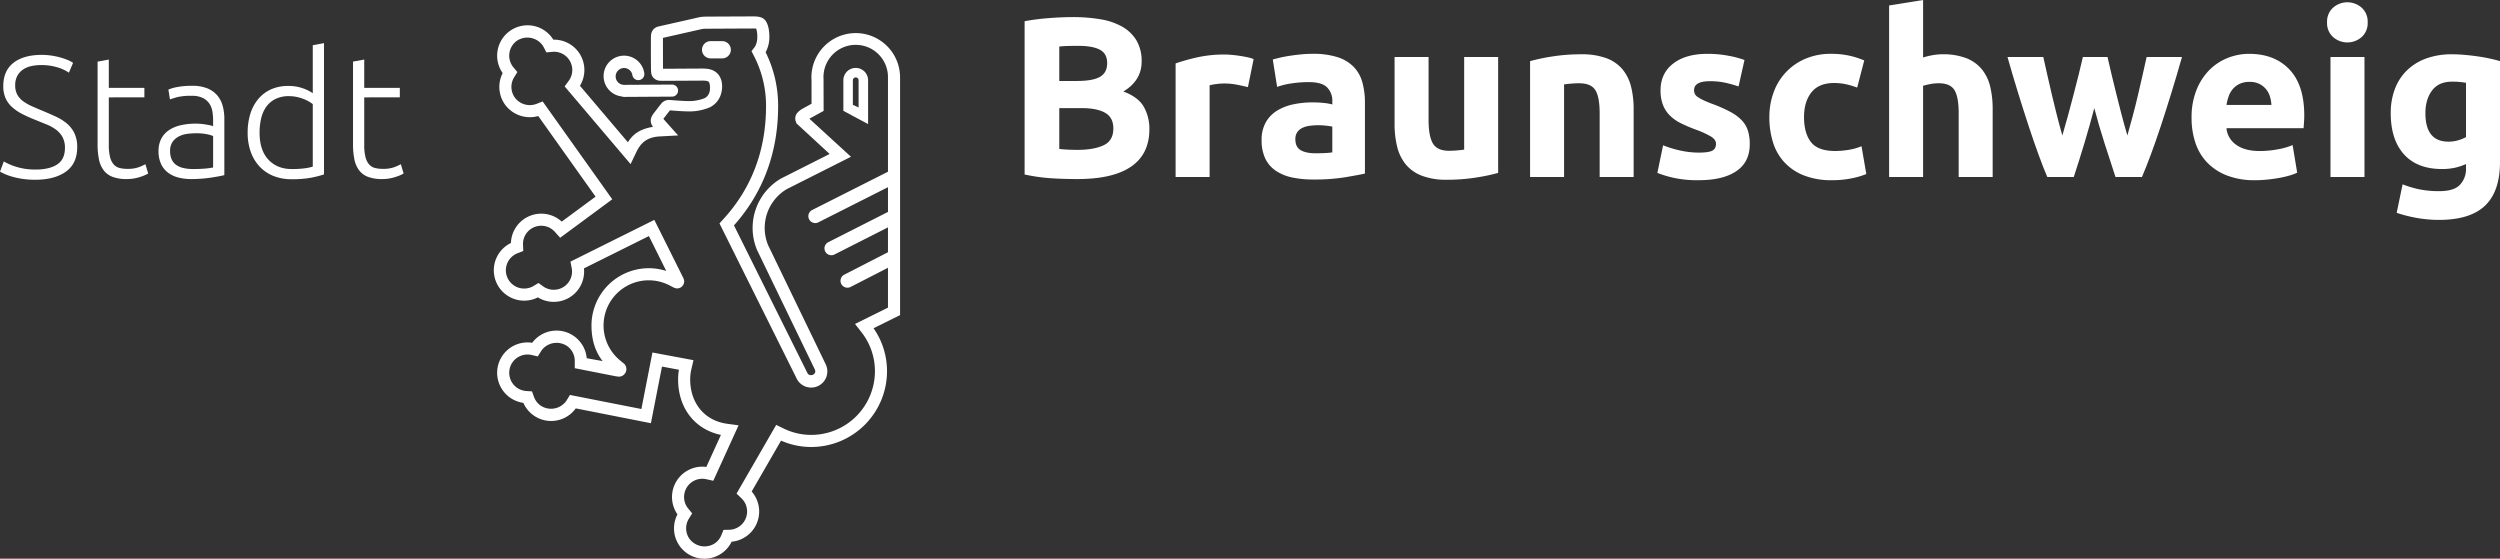
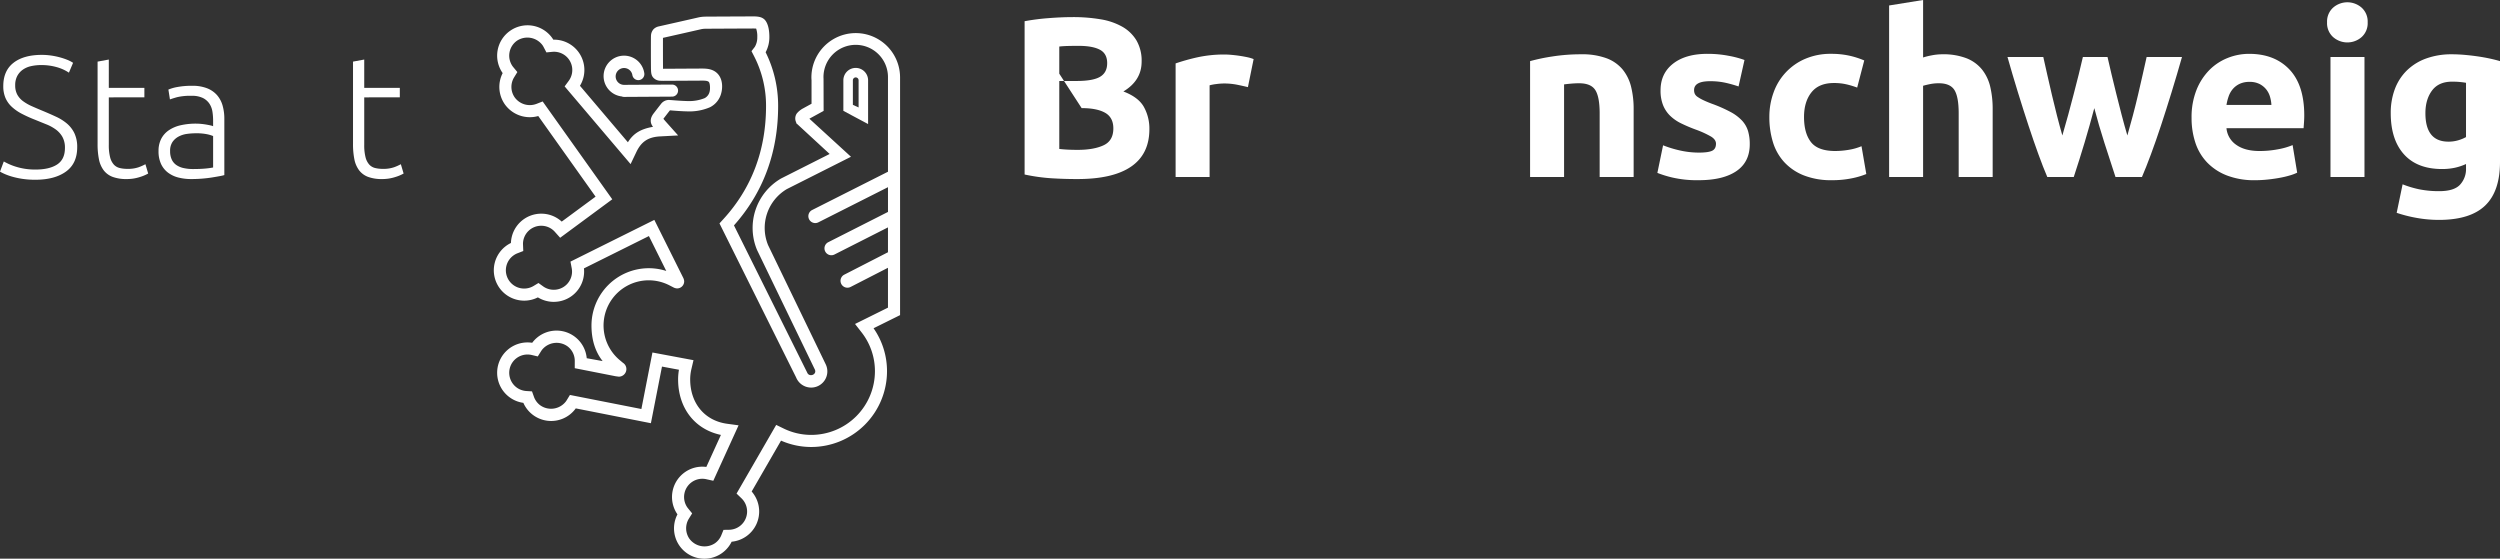
<svg xmlns="http://www.w3.org/2000/svg" viewBox="0 0 1453.561 324.822">
  <rect x="0" y="0" width="1453.561" height="324.822" fill="#333333" stroke="none" />
  <defs>
    <style>.cls-1{fill:#FFFFFF;}</style>
  </defs>
  <g id="Bildmarke">
    <path class="cls-1" d="M390.789,49.169h-.019l-27.914.167a4.893,4.893,0,1,1,4.824-5.681,3.508,3.508,0,1,0,6.924-1.136,11.893,11.893,0,1,0-13.111,13.553,3.494,3.494,0,0,0,1.363.277h.02l27.933-.167a3.507,3.507,0,0,0-.02-7.013Z" />
    <path class="cls-1" d="M497.542,39.486a7.2,7.2,0,0,0-7.189,7.189V64.451l14.378,7.689V46.675A7.2,7.2,0,0,0,497.542,39.486Zm-1.665,21.469V46.675a1.665,1.665,0,0,1,3.33,0v15.8Z" />
    <path class="cls-1" d="M523.321,45.02a25.776,25.776,0,1,0-51.552,0c0,.49.034.969.078,1.616V60.318l-5.142,2.822a12.123,12.123,0,0,0-3.414,2.82,5.117,5.117,0,0,0-.3,5.328l-.123.245,19.51,17.991-28.163,14.212a33.234,33.234,0,0,0-14.05,41.616l33.6,69.48a2.426,2.426,0,0,1,.254,1.077c0,2.312-3.672,3.213-4.671.774l-42.6-85.63c17.038-19.129,25.676-42.487,25.676-69.442a69.775,69.775,0,0,0-7.272-31.233,18.388,18.388,0,0,0,2.175-8.864c0-7.346-2.3-9.833-3.282-10.558-1.371-1.018-3.07-1.421-6.062-1.421-.255,0-27.615.118-28.174.148a19.84,19.84,0,0,0-3.751.45c-5.24,1.225-22.992,5.211-22.987,5.211A6.016,6.016,0,0,0,380,16.97a5.981,5.981,0,0,0-1.508,3.975c-.074,1.245-.049,17.659.014,19.393.054,1.793.108,3.653,1.557,5.034a5.794,5.794,0,0,0,3.463,1.568l2.145.058,22.742-.127c2.018,0,3.085.206,3.663.725.764.676.989,4,.475,5.84a5.712,5.712,0,0,1-2.855,3.633,23.917,23.917,0,0,1-9.417,1.7c-3.365-.039-7.6-.382-9.628-.548l-1.621-.108a5.778,5.778,0,0,0-4.755,2.379c-.353.422-2.028,2.586-3.144,4.035l-.891,1.157c-1.112,1.42-2.311,3.369-1.724,5.817a6.285,6.285,0,0,0,1.17,2.233c-6.464,1.146-11.2,3.376-14.608,8.989L337.2,49.878a17.641,17.641,0,0,0-15.088-26.816c-.132,0-.269,0-.4.009-.157-.264-.323-.519-.5-.774a17.625,17.625,0,0,0-24.564-4.427,17.629,17.629,0,0,0-4.437,24.555.913.913,0,0,0,.054.078,17.658,17.658,0,0,0,1.215,18.1,17.873,17.873,0,0,0,19.471,6.856l33.329,46.875-19.681,14.515a17.533,17.533,0,0,0-11.165-4.6l-.73-.01a17.617,17.617,0,0,0-17.63,16.955.4.4,0,0,0,0,.078,17.646,17.646,0,0,0,6.964,33.515l.735.02a17.578,17.578,0,0,0,7.967-1.909,17.64,17.64,0,0,0,8.5,2.594l.739.01A17.6,17.6,0,0,0,339.6,158.574a16.417,16.417,0,0,0-.083-2.527l37.771-18.795,10.1,20.294a32.98,32.98,0,0,0-10.182-1.6,33.34,33.34,0,0,0-33.305,33.3c0,8.3,2.18,15.23,6.484,20.695l-9.245-1.665a17.64,17.64,0,0,0-31.656-9.04c-.014.02-.034.05-.049.07a17.648,17.648,0,0,0-13.369,31.517,17.472,17.472,0,0,0,8.223,3.4,17.655,17.655,0,0,0,30.239,3.546l.236-.324,43.687,8.619,6.444-32.928,9.863,1.84a32.859,32.859,0,0,0-.49,5.574c0,16.689,9.682,29.118,24.892,32.321l-8.482,18.618A17.643,17.643,0,0,0,393.846,299c.015.019.025.039.039.058a17.649,17.649,0,1,0,31.508,15.906,17.638,17.638,0,0,0,12.9-27.561,16.757,16.757,0,0,0-1.254-1.626l17.077-29.588a43.412,43.412,0,0,0,17.576,3.7A44.086,44.086,0,0,0,515.73,215.86a43.508,43.508,0,0,0-7.825-25.005l15.416-7.639ZM428.248,286.977l2.835,2.722a10.629,10.629,0,0,1-7.105,18.325l-3.32.049-1.244,3.075a10.551,10.551,0,0,1-3.82,4.77,10.916,10.916,0,0,1-14.789-2.732,10.648,10.648,0,0,1-.26-11.646l1.89-3.046-2.331-2.859c-.161-.2-.328-.4-.484-.627a10.611,10.611,0,0,1,11.131-16.366l3.981.89,14.692-32.242-6.685-.911c-13.031-1.773-21.45-11.909-21.45-25.827a26.378,26.378,0,0,1,.725-6.024l1.2-5.112-23.873-4.467-6.425,32.861-41.547-8.179-1.832,3.007a9.572,9.572,0,0,1-.607.891,10.873,10.873,0,0,1-14.9,2.067,10.531,10.531,0,0,1-3.6-4.927l-1.112-3.114-3.3-.206a10.683,10.683,0,0,1-5.72-2.116,10.659,10.659,0,0,1-2.076-14.906,10.677,10.677,0,0,1,10.965-3.918l3.486.832,1.974-3.124c.142-.216.284-.44.446-.656a10.87,10.87,0,0,1,14.887-2.076,10.553,10.553,0,0,1,4.206,8.55l-.014,4.143,23.765,4.682s1.817.244,1.856.244a4.406,4.406,0,0,0,4.4-4.4,4.268,4.268,0,0,0-1.964-3.633l-1.547-1.292a26.266,26.266,0,0,1,28.594-43.751l2.492,1.283a5.085,5.085,0,0,0,1.92.489,4.122,4.122,0,0,0,4.114-4.113,5.172,5.172,0,0,0-.534-2.018L380.448,127.85l-48.766,24.26.71,3.742a10.778,10.778,0,0,1,.2,2.428,10.591,10.591,0,0,1-10.578,10.2l-.485-.01a10.482,10.482,0,0,1-5.763-1.988l-2.689-1.939-2.84,1.714a10.615,10.615,0,0,1-5.431,1.518l-.475-.01a10.625,10.625,0,0,1-10.2-11.048,10.635,10.635,0,0,1,6.778-9.471l3.335-1.3-.147-3.586c-.01-.293-.025-.586-.015-.9a10.591,10.591,0,0,1,10.578-10.2l.48.01a10.538,10.538,0,0,1,7.5,3.565l3.046,3.408,30.3-22.37-40.47-56.894-3.652,1.439A10.84,10.84,0,0,1,299.244,56.6a10.64,10.64,0,0,1-.314-11.646l1.881-3.055-2.356-2.84c-.161-.206-.333-.412-.484-.627a10.636,10.636,0,0,1,2.673-14.8,10.953,10.953,0,0,1,14.79,2.663,11.259,11.259,0,0,1,.695,1.176l1.567,3,3.364-.323a10.609,10.609,0,0,1,9.589,16.884l-2.356,3.2,38.349,45.181,3.34-7c2.914-6.111,6.93-8.746,13.859-9.108l10.441-.559-6.969-7.8c-.739-.824-1.254-1.44-1.6-1.881a.841.841,0,0,1,.063-.088l1.568-2.027c.783-1.009,1.655-2.146,2.184-2.8l.588.049c1.557.136,6.3.538,10.43.577a30.061,30.061,0,0,0,12.3-2.439,12.564,12.564,0,0,0,6.459-8.021c1-3.566.931-8.825-2.556-11.95-2.478-2.2-5.549-2.506-8.5-2.506-1.459,0-18.427.1-22.727.127l-.015-.373c-.044-1.263-.053-14.113-.044-17.6,3.693-.833,17.649-3.977,22.189-5.034a12.768,12.768,0,0,1,2.365-.265c.877-.019,25.989-.147,27.968-.147.832,0,1.366.039,1.66.059a13.99,13.99,0,0,1,.661,4.9,10.767,10.767,0,0,1-1.42,5.69l-1.95,2.527,1.46,2.84a62.813,62.813,0,0,1,7,29.04c0,25.642-8.33,47.757-24.76,65.719l-2.316,2.547,44.583,89.6a9.418,9.418,0,1,0,17.16-7.738L446.607,142.57a26.264,26.264,0,0,1,10.872-32.625l37.3-18.8L470.593,69.016l8.281-4.535-.048-18.638c-.015-.275-.035-.549-.035-.823a18.751,18.751,0,1,1,37.5,0V99.844L472.209,122.1a4.014,4.014,0,0,0,1.8,7.6,4.086,4.086,0,0,0,1.808-.431l40.479-20.437v14.389L481.67,140.769a4.008,4.008,0,1,0,3.6,7.159l31.018-15.72v14.454l-25.4,13.029a4.015,4.015,0,0,0,1.831,7.59,4.111,4.111,0,0,0,1.832-.44l21.738-11.15v23.177l-19.152,9.49,3.771,4.838a36.608,36.608,0,0,1,7.8,22.664,37.048,37.048,0,0,1-37.011,37,36.525,36.525,0,0,1-16.2-3.771l-4.2-2.037Z" />
-     <path class="cls-1" d="M419.844,33.944h-6.606a5.015,5.015,0,1,1,0-10.029h6.606a5.015,5.015,0,1,1,0,10.029Z" />
  </g>
  <g id="Wortmarke">
    <path class="cls-1" d="M20.585,98.586q8.134,0,12.653-2.969t4.519-9.612a12.811,12.811,0,0,0-1.456-6.39,13.671,13.671,0,0,0-3.866-4.328,25.253,25.253,0,0,0-5.523-3.009Q23.8,71.03,20.385,69.633a77.039,77.039,0,0,1-7.733-3.493,26.449,26.449,0,0,1-5.824-4.056,15.374,15.374,0,0,1-3.665-5.171,17.126,17.126,0,0,1-1.255-6.828q0-8.937,5.925-13.557T24.3,31.909a37.871,37.871,0,0,1,5.522.4A42.769,42.769,0,0,1,34.9,33.365a38.9,38.9,0,0,1,4.318,1.456,17.41,17.41,0,0,1,3.264,1.707l-2.411,5.724a24.291,24.291,0,0,0-7.08-3.213A32.2,32.2,0,0,0,24,37.834a26.467,26.467,0,0,0-6.075.652,13.236,13.236,0,0,0-4.771,2.11,10.439,10.439,0,0,0-3.163,3.665,11.355,11.355,0,0,0-1.154,5.321,11.183,11.183,0,0,0,1.205,5.423,11.709,11.709,0,0,0,3.363,3.815,26.764,26.764,0,0,0,5.072,2.912q2.912,1.306,6.326,2.712,4.116,1.709,7.782,3.414a28.07,28.07,0,0,1,6.377,4.017A17.082,17.082,0,0,1,43.279,77.5a18.546,18.546,0,0,1,1.607,8.134q0,9.439-6.577,14.159T20.485,104.51a49.243,49.243,0,0,1-7.331-.5,47,47,0,0,1-5.924-1.255A34.406,34.406,0,0,1,2.812,101.2,26.982,26.982,0,0,1,0,99.791l2.209-5.925q1,.6,2.712,1.405a34.457,34.457,0,0,0,4.017,1.557,37.413,37.413,0,0,0,5.221,1.256A37.9,37.9,0,0,0,20.585,98.586Z" />
    <path class="cls-1" d="M63.262,51.089H83.948v5.522H63.262V84.227a28.041,28.041,0,0,0,.754,7.179,10.015,10.015,0,0,0,2.158,4.268,6.834,6.834,0,0,0,3.415,2.008,18.186,18.186,0,0,0,4.418.5,18.987,18.987,0,0,0,6.627-.954,28.6,28.6,0,0,0,3.917-1.756l1.606,5.422a23.615,23.615,0,0,1-4.921,2.059,24.335,24.335,0,0,1-7.631,1.154,22.675,22.675,0,0,1-8.084-1.255A11.689,11.689,0,0,1,60.3,99.037a15.624,15.624,0,0,1-2.762-6.376,44.353,44.353,0,0,1-.8-9.037v-47.8l6.527-1.205Z" />
    <path class="cls-1" d="M111.763,49.884a23,23,0,0,1,8.685,1.456,14.919,14.919,0,0,1,5.775,4.016,15.829,15.829,0,0,1,3.212,6.076,27.7,27.7,0,0,1,1,7.631V101.8a28.952,28.952,0,0,1-2.912.652q-1.908.353-4.418.754t-5.573.652q-3.065.249-6.275.251a29.962,29.962,0,0,1-7.582-.9,16.766,16.766,0,0,1-6.025-2.862,13.484,13.484,0,0,1-4.016-5.021,17.308,17.308,0,0,1-1.456-7.481,15.172,15.172,0,0,1,1.606-7.23,13.655,13.655,0,0,1,4.519-4.971,20.267,20.267,0,0,1,6.928-2.862,39.807,39.807,0,0,1,8.737-.9q1.4,0,2.962.15t3.012.4q1.455.252,2.511.5a7.74,7.74,0,0,1,1.456.451V70.168a34.09,34.09,0,0,0-.4-5.273,11.561,11.561,0,0,0-1.757-4.619,9.769,9.769,0,0,0-3.816-3.313,14.314,14.314,0,0,0-6.477-1.255,33.535,33.535,0,0,0-8.535.8q-2.812.806-4.117,1.3l-.9-5.723a24.258,24.258,0,0,1,5.272-1.506A45.126,45.126,0,0,1,111.763,49.884Zm.6,48.4q3.815,0,6.678-.251a45.606,45.606,0,0,0,4.87-.652V79.1a20.1,20.1,0,0,0-3.515-1.053,31.115,31.115,0,0,0-6.628-.553,37.7,37.7,0,0,0-5.02.352,14.531,14.531,0,0,0-4.82,1.505,10.013,10.013,0,0,0-3.615,3.164,9.1,9.1,0,0,0-1.406,5.322,11.415,11.415,0,0,0,.954,4.921,7.933,7.933,0,0,0,2.711,3.213,12.012,12.012,0,0,0,4.218,1.757A25.492,25.492,0,0,0,112.365,98.284Z" />
-     <path class="cls-1" d="M188.379,101.4a58.6,58.6,0,0,1-7.432,1.908,60,60,0,0,1-11.447.9,27.923,27.923,0,0,1-10.393-1.857,22.445,22.445,0,0,1-8.033-5.374,24.354,24.354,0,0,1-5.222-8.535A32.489,32.489,0,0,1,143.994,77.1a36.306,36.306,0,0,1,1.557-10.9,24.8,24.8,0,0,1,4.569-8.585,20.779,20.779,0,0,1,7.381-5.624,23.678,23.678,0,0,1,9.991-2.008,24.642,24.642,0,0,1,8.887,1.456,23.322,23.322,0,0,1,5.473,2.761V26.286l6.527-1.205Zm-6.527-40.869a22.323,22.323,0,0,0-2.26-1.507,21.623,21.623,0,0,0-3.163-1.506,25.851,25.851,0,0,0-3.916-1.155,21.059,21.059,0,0,0-4.418-.451,17.3,17.3,0,0,0-8.084,1.707,14.564,14.564,0,0,0-5.272,4.568,19.186,19.186,0,0,0-2.912,6.729,35.893,35.893,0,0,0-.9,8.184q0,10.242,5.122,15.714T169.6,98.284a53.6,53.6,0,0,0,7.782-.452,28.915,28.915,0,0,0,4.469-.953Z" />
    <path class="cls-1" d="M211.774,51.089h20.687v5.522H211.774V84.227a28.041,28.041,0,0,0,.754,7.179,10.026,10.026,0,0,0,2.158,4.268,6.841,6.841,0,0,0,3.416,2.008,18.178,18.178,0,0,0,4.417.5,18.979,18.979,0,0,0,6.627-.954,28.546,28.546,0,0,0,3.917-1.756l1.607,5.422a23.639,23.639,0,0,1-4.921,2.059,24.344,24.344,0,0,1-7.631,1.154,22.671,22.671,0,0,1-8.084-1.255,11.692,11.692,0,0,1-5.222-3.816,15.636,15.636,0,0,1-2.761-6.376,44.353,44.353,0,0,1-.8-9.037v-47.8l6.526-1.205Z" />
-     <path class="cls-1" d="M626.367,104.111q-7.558,0-15.053-.464a106.464,106.464,0,0,1-15.583-2.189V12.334a132.046,132.046,0,0,1,13.926-1.79q7.558-.6,14.057-.6a95.749,95.749,0,0,1,16.115,1.26A38.2,38.2,0,0,1,652.5,15.518a22.613,22.613,0,0,1,8.289,8.023,23.467,23.467,0,0,1,2.983,12.268q0,11.009-10.609,17.374,8.753,3.316,11.935,9.018a25.945,25.945,0,0,1,3.184,12.865q0,14.457-10.544,21.75T626.367,104.111ZM615.889,47.082h10.08q9.549,0,13.66-2.453t4.112-7.892q0-5.571-4.245-7.825T627.03,26.658q-2.655,0-5.7.066t-5.439.332Zm0,15.782V86.6q2.255.267,4.907.4t5.836.133q9.282,0,14.987-2.652t5.7-9.815q0-6.366-4.775-9.085t-13.66-2.719Z" />
+     <path class="cls-1" d="M626.367,104.111q-7.558,0-15.053-.464a106.464,106.464,0,0,1-15.583-2.189V12.334a132.046,132.046,0,0,1,13.926-1.79q7.558-.6,14.057-.6a95.749,95.749,0,0,1,16.115,1.26A38.2,38.2,0,0,1,652.5,15.518a22.613,22.613,0,0,1,8.289,8.023,23.467,23.467,0,0,1,2.983,12.268q0,11.009-10.609,17.374,8.753,3.316,11.935,9.018a25.945,25.945,0,0,1,3.184,12.865q0,14.457-10.544,21.75T626.367,104.111ZM615.889,47.082h10.08q9.549,0,13.66-2.453t4.112-7.892q0-5.571-4.245-7.825T627.03,26.658q-2.655,0-5.7.066t-5.439.332m0,15.782V86.6q2.255.267,4.907.4t5.836.133q9.282,0,14.987-2.652t5.7-9.815q0-6.366-4.775-9.085t-13.66-2.719Z" />
    <path class="cls-1" d="M725.571,50.663q-2.655-.661-6.234-1.392a38.548,38.548,0,0,0-7.692-.73,35.865,35.865,0,0,0-4.443.331,26.276,26.276,0,0,0-3.913.73v53.315h-19.76V36.87a119.172,119.172,0,0,1,12.532-3.515A72.276,72.276,0,0,1,712.175,31.7c1.062,0,2.342.067,3.847.2s3,.31,4.509.53,3,.487,4.509.8a21.269,21.269,0,0,1,3.846,1.127Z" />
-     <path class="cls-1" d="M763.236,31.3a45.778,45.778,0,0,1,14.589,1.989,22.686,22.686,0,0,1,9.35,5.7,21.01,21.01,0,0,1,4.974,9.019,44.516,44.516,0,0,1,1.458,11.8v41.113q-4.245.93-11.8,2.188a113.52,113.52,0,0,1-18.3,1.26,58.062,58.062,0,0,1-12.267-1.193,26.651,26.651,0,0,1-9.484-3.912,17.888,17.888,0,0,1-6.1-7.1,24.488,24.488,0,0,1-2.122-10.743,20.342,20.342,0,0,1,2.454-10.345,18.893,18.893,0,0,1,6.564-6.764,29.738,29.738,0,0,1,9.417-3.647,52.911,52.911,0,0,1,11.008-1.127,63.015,63.015,0,0,1,6.83.331,30.975,30.975,0,0,1,4.841.862V58.886a10.938,10.938,0,0,0-3.051-8.09q-3.052-3.05-10.609-3.051a67.565,67.565,0,0,0-9.947.73,42.8,42.8,0,0,0-8.489,2.055l-2.519-15.915q1.72-.528,4.31-1.127t5.637-1.061q3.048-.463,6.432-.8T763.236,31.3Zm1.592,57.824q2.914,0,5.57-.133a38.21,38.21,0,0,0,4.244-.4V73.608q-1.194-.266-3.581-.532a40.082,40.082,0,0,0-4.377-.264,39.322,39.322,0,0,0-5.238.331,13.722,13.722,0,0,0-4.311,1.259,7.39,7.39,0,0,0-2.918,2.521,7.012,7.012,0,0,0-1.06,3.978q0,4.644,3.116,6.433T764.828,89.124Z" />
-     <path class="cls-1" d="M871.059,100.53a109.819,109.819,0,0,1-13,2.719,106.918,106.918,0,0,1-16.711,1.26,39.654,39.654,0,0,1-14.787-2.388,22.433,22.433,0,0,1-9.351-6.7,26.123,26.123,0,0,1-4.907-10.278,55.216,55.216,0,0,1-1.458-13.13V33.156h19.761V69.628q0,9.549,2.519,13.793t9.417,4.244q2.12,0,4.509-.2T851.3,87V33.156h19.761Z" />
    <path class="cls-1" d="M889.626,35.544a110.225,110.225,0,0,1,13-2.719,106.8,106.8,0,0,1,16.711-1.26,40.731,40.731,0,0,1,14.787,2.321,22.242,22.242,0,0,1,9.351,6.565,25.621,25.621,0,0,1,4.907,10.079,53.669,53.669,0,0,1,1.458,13v39.39h-19.76v-37q0-9.549-2.52-13.528t-9.417-3.979q-2.122,0-4.509.2t-4.244.463v53.846H889.626Z" />
    <path class="cls-1" d="M987.767,88.727q5.436,0,7.691-1.062t2.255-4.111q0-2.387-2.918-4.178a55.643,55.643,0,0,0-8.885-4.045,89.954,89.954,0,0,1-8.422-3.581,24.75,24.75,0,0,1-6.432-4.442,17.958,17.958,0,0,1-4.111-6.167,22.785,22.785,0,0,1-1.459-8.621q0-9.813,7.294-15.517t20.026-5.7a64.356,64.356,0,0,1,12.2,1.127,56.936,56.936,0,0,1,9.283,2.454l-3.448,15.384a73.148,73.148,0,0,0-7.493-2.122,40.8,40.8,0,0,0-9.085-.928q-9.283,0-9.283,5.172a5.34,5.34,0,0,0,.4,2.122,4.523,4.523,0,0,0,1.592,1.791,22.289,22.289,0,0,0,3.249,1.864q2.055,1.005,5.238,2.2a81.37,81.37,0,0,1,10.744,4.748,25.716,25.716,0,0,1,6.7,5.052,15.608,15.608,0,0,1,3.448,6.022,26.731,26.731,0,0,1,1,7.674q0,10.323-7.758,15.616t-21.95,5.293a63.129,63.129,0,0,1-15.451-1.591,62.656,62.656,0,0,1-8.554-2.653l3.316-16.047A64.612,64.612,0,0,0,977.289,87.6,50.209,50.209,0,0,0,987.767,88.727Z" />
    <path class="cls-1" d="M1028.746,68.037a41.075,41.075,0,0,1,2.454-14.258,33.358,33.358,0,0,1,18.368-19.561,37.193,37.193,0,0,1,15.119-2.918,48.827,48.827,0,0,1,10.213.994,49.679,49.679,0,0,1,9.018,2.852l-4.111,15.782a50.221,50.221,0,0,0-6.1-1.857,31.926,31.926,0,0,0-7.427-.8q-8.753,0-13.064,5.438t-4.31,14.324q0,9.418,4.045,14.589t14.125,5.172a48.374,48.374,0,0,0,7.692-.663,32.738,32.738,0,0,0,7.56-2.122l2.785,16.18a46.438,46.438,0,0,1-8.621,2.52,56.9,56.9,0,0,1-11.406,1.061,42.941,42.941,0,0,1-16.445-2.851,30.946,30.946,0,0,1-11.34-7.759,30.237,30.237,0,0,1-6.5-11.6A49.25,49.25,0,0,1,1028.746,68.037Z" />
    <path class="cls-1" d="M1098.374,102.917V3.183L1118.135,0V33.422a40.948,40.948,0,0,1,5.107-1.26,32.034,32.034,0,0,1,6.034-.6,37.33,37.33,0,0,1,14.124,2.321,21.926,21.926,0,0,1,9.018,6.565,25.4,25.4,0,0,1,4.776,10.079,56.157,56.157,0,0,1,1.391,13v39.39h-19.76v-37q0-9.549-2.454-13.528t-9.084-3.979a25.442,25.442,0,0,0-4.974.464q-2.322.468-4.178.995v53.05Z" />
    <path class="cls-1" d="M1217.67,62.864q-2.653,10.081-5.636,20.027t-6.3,20.026H1190.35q-2.394-5.57-5.187-13.263t-5.786-16.776q-2.994-9.084-6.12-19.231t-6.05-20.491h20.822q1.066,4.776,2.333,10.411t2.669,11.6q1.4,5.969,2.936,12t3.136,11.6q1.722-5.833,3.382-11.936t3.182-12q1.524-5.9,2.918-11.406t2.455-10.279h14.323q1.06,4.776,2.388,10.279t2.784,11.406q1.458,5.9,3.05,12t3.316,11.936q1.6-5.569,3.2-11.6t3-12q1.4-5.968,2.667-11.6t2.335-10.411h20.557q-2.929,10.345-6.053,20.491t-6.117,19.231q-3,9.086-5.853,16.776t-5.253,13.263H1230q-3.316-10.077-6.5-20.026T1217.67,62.864Z" />
    <path class="cls-1" d="M1274.235,68.567a42.657,42.657,0,0,1,2.851-16.247,34.833,34.833,0,0,1,7.494-11.6,31.157,31.157,0,0,1,10.676-7.029,33.441,33.441,0,0,1,12.4-2.387q14.851,0,23.474,9.085t8.621,26.723q0,1.726-.132,3.781t-.266,3.646h-44.827a13.124,13.124,0,0,0,5.7,9.682q5.038,3.581,13.527,3.581a57.137,57.137,0,0,0,10.677-.994,40.3,40.3,0,0,0,8.554-2.454l2.653,16.047a27.3,27.3,0,0,1-4.244,1.592,55.8,55.8,0,0,1-5.9,1.393q-3.25.6-6.963.994a69.485,69.485,0,0,1-7.427.4,43.953,43.953,0,0,1-16.379-2.785,31.889,31.889,0,0,1-11.539-7.626,30.248,30.248,0,0,1-6.764-11.472A45.436,45.436,0,0,1,1274.235,68.567Zm46.419-7.559a20.444,20.444,0,0,0-.863-4.907,12.293,12.293,0,0,0-2.253-4.245,12.032,12.032,0,0,0-3.847-3.049,12.53,12.53,0,0,0-5.769-1.2,13.26,13.26,0,0,0-5.7,1.128,11.77,11.77,0,0,0-3.978,2.984,13.338,13.338,0,0,0-2.454,4.31,28.118,28.118,0,0,0-1.26,4.974Z" />
    <path class="cls-1" d="M1376.621,13a10.845,10.845,0,0,1-3.514,8.555,12.583,12.583,0,0,1-16.578,0A10.839,10.839,0,0,1,1353.014,13a10.846,10.846,0,0,1,3.515-8.554,12.58,12.58,0,0,1,16.578,0A10.851,10.851,0,0,1,1376.621,13Zm-1.856,89.92H1355V33.156h19.761Z" />
    <path class="cls-1" d="M1453.561,94.164q0,17.108-8.687,25.4t-26.856,8.289a73.034,73.034,0,0,1-12.732-1.127,79.22,79.22,0,0,1-11.8-2.985l3.448-16.578a58.165,58.165,0,0,0,9.748,2.918,57.447,57.447,0,0,0,11.606,1.061q8.485,0,12-3.713a13.336,13.336,0,0,0,3.514-9.549v-2.52a31.654,31.654,0,0,1-6.564,2.188,34.881,34.881,0,0,1-7.362.729q-14.455,0-22.148-8.554t-7.692-23.939a39.228,39.228,0,0,1,2.387-13.992,29.8,29.8,0,0,1,6.963-10.809,31.09,31.09,0,0,1,11.207-6.962,42.981,42.981,0,0,1,14.987-2.454q3.581,0,7.36.332t7.493.862q3.712.531,7.1,1.26t6.034,1.525Zm-43.368-28.382q0,16.581,13.395,16.578a19.786,19.786,0,0,0,5.7-.8,21.633,21.633,0,0,0,4.509-1.857V48.143q-1.459-.264-3.448-.464t-4.642-.2q-7.826,0-11.67,5.173T1410.193,65.782Z" />
  </g>
</svg>